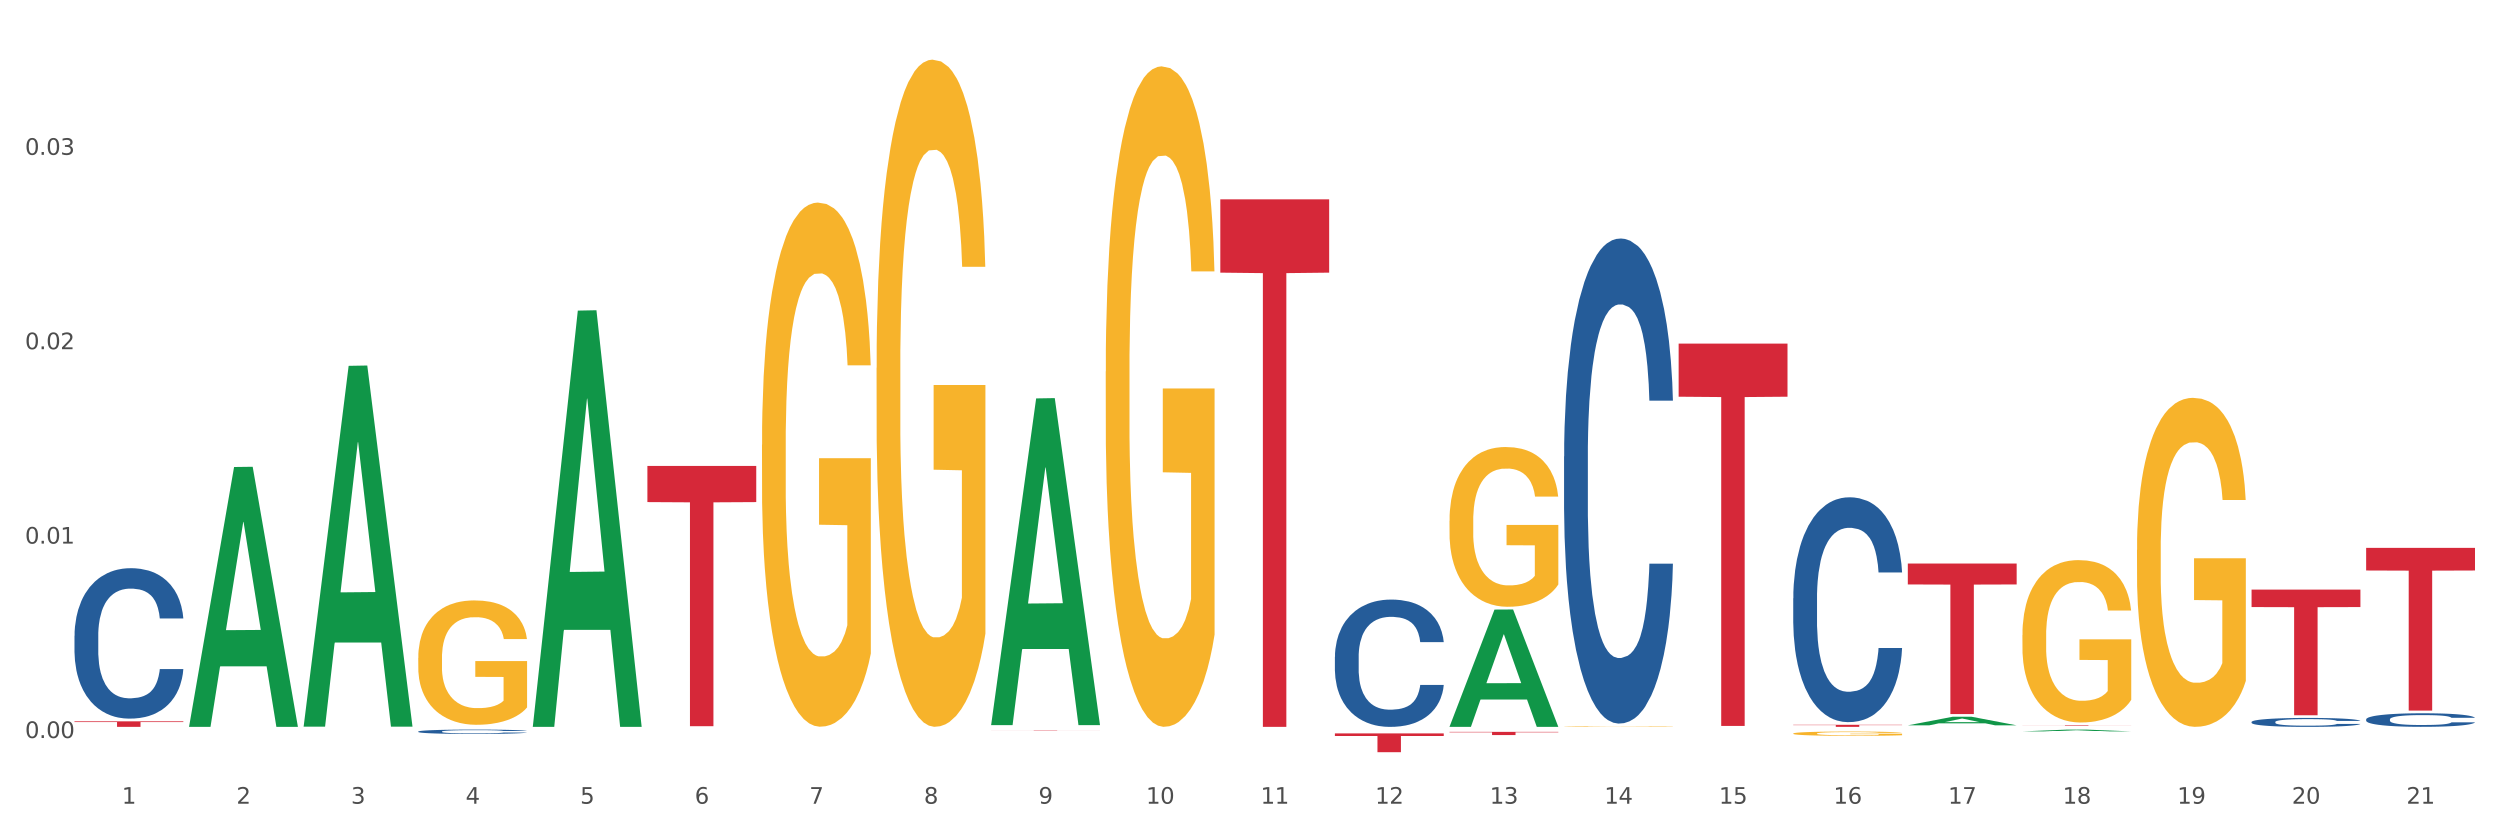
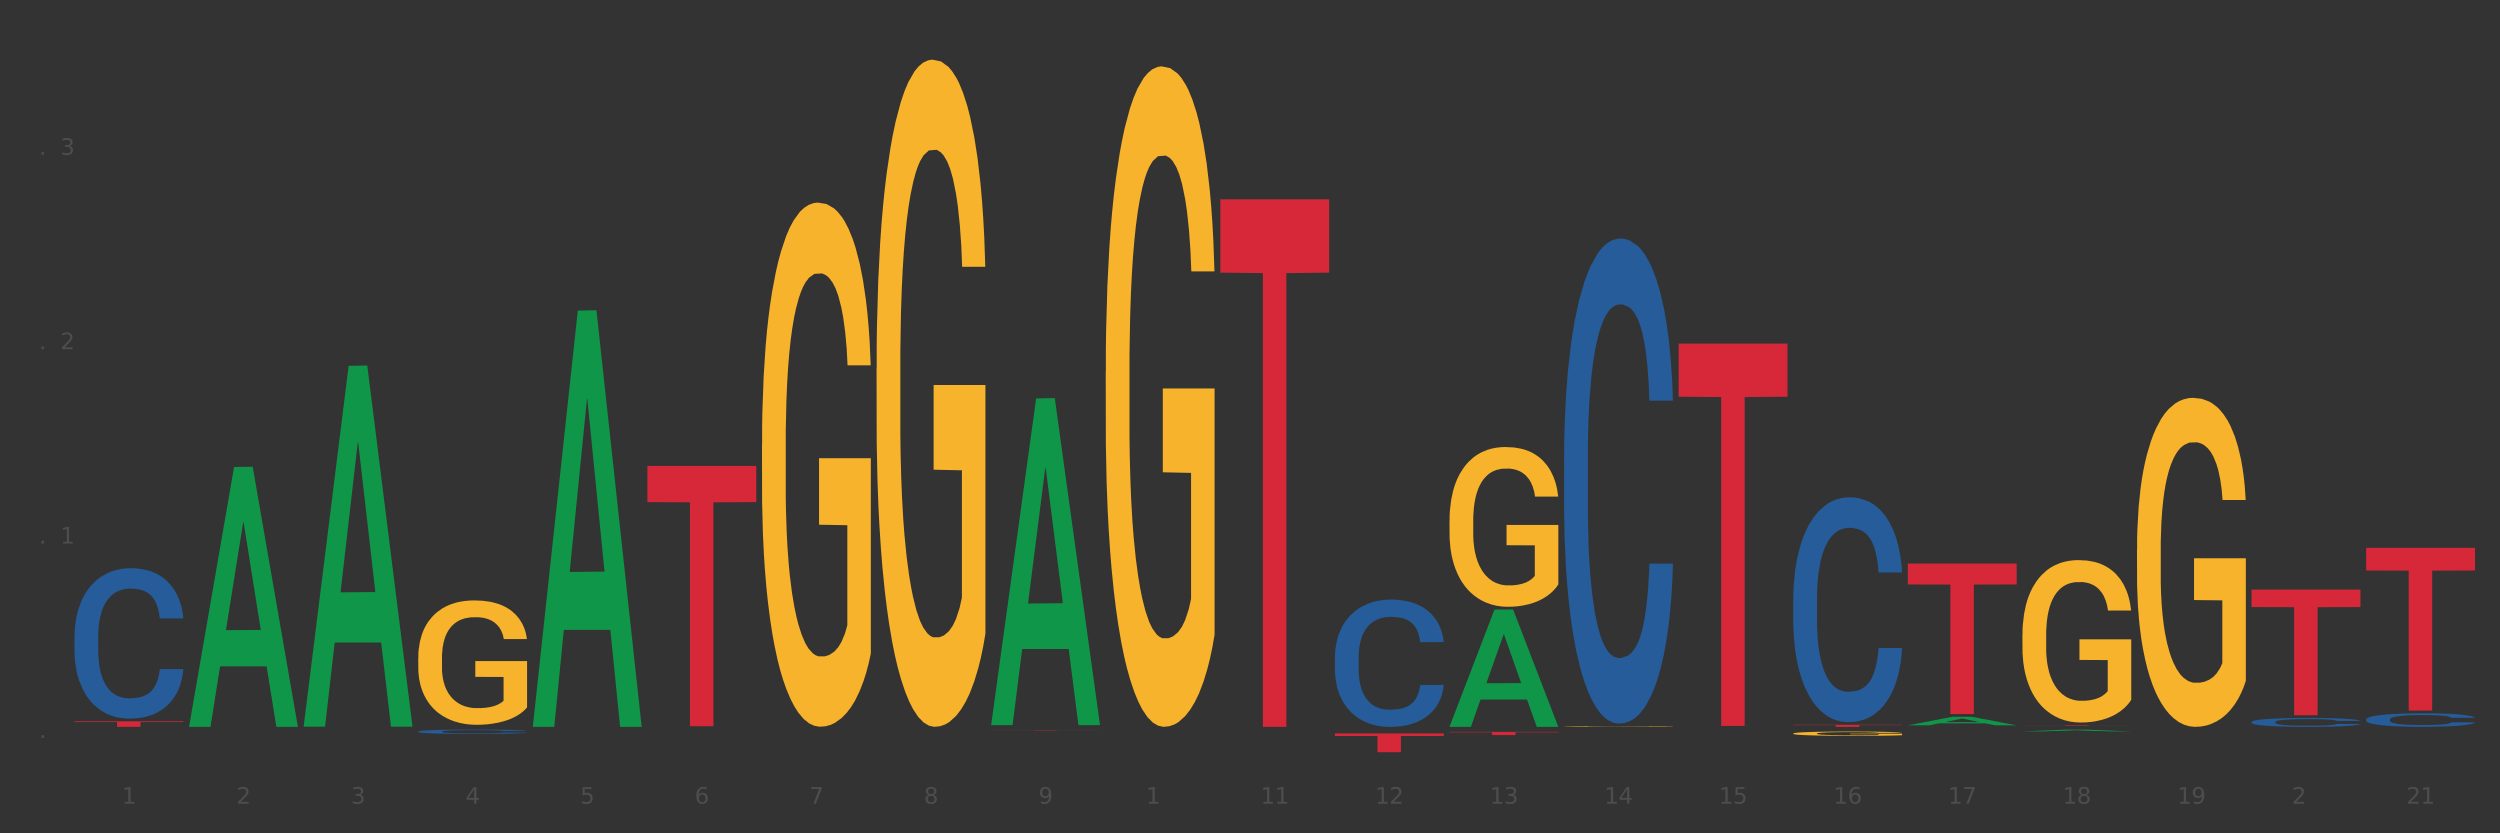
<svg xmlns="http://www.w3.org/2000/svg" xmlns:xlink="http://www.w3.org/1999/xlink" width="1080pt" height="360pt" viewBox="0 0 1080 360" version="1.1">
  <rect x="0" y="0" width="1080" height="360" fill="#333333" stroke="none" />
  <defs>
    <style type="text/css">*{stroke-linejoin: round; stroke-linecap: butt}</style>
  </defs>
  <g id="figure_1">
    <g id="patch_1">
-       <path d="M 0 360  L 1080 360  L 1080 0  L 0 0  z " style="fill: #ffffff; stroke: #ffffff; stroke-linejoin: miter" />
-     </g>
+       </g>
    <g id="axes_1">
      <g id="matplotlib.axis_1">
        <g id="xtick_1">
          <g id="text_1">
            <g style="fill: #4d4d4d" transform="translate(52.633 347.204) scale(0.096 -0.096)">
              <defs>
                <path id="DejaVuSans-31" d="M 794 531  L 1825 531  L 1825 4091  L 703 3866  L 703 4441  L 1819 4666  L 2450 4666  L 2450 531  L 3481 531  L 3481 0  L 794 0  L 794 531  z " transform="scale(0.016)" />
              </defs>
              <use xlink:href="#DejaVuSans-31" />
            </g>
          </g>
        </g>
        <g id="xtick_2">
          <g id="text_2">
            <g style="fill: #4d4d4d" transform="translate(102.133 347.204) scale(0.096 -0.096)">
              <defs>
                <path id="DejaVuSans-32" d="M 1228 531  L 3431 531  L 3431 0  L 469 0  L 469 531  Q 828 903 1448 1529  Q 2069 2156 2228 2338  Q 2531 2678 2651 2914  Q 2772 3150 2772 3378  Q 2772 3750 2511 3984  Q 2250 4219 1831 4219  Q 1534 4219 1204 4116  Q 875 4013 500 3803  L 500 4441  Q 881 4594 1212 4672  Q 1544 4750 1819 4750  Q 2544 4750 2975 4387  Q 3406 4025 3406 3419  Q 3406 3131 3298 2873  Q 3191 2616 2906 2266  Q 2828 2175 2409 1742  Q 1991 1309 1228 531  z " transform="scale(0.016)" />
              </defs>
              <use xlink:href="#DejaVuSans-32" />
            </g>
          </g>
        </g>
        <g id="xtick_3">
          <g id="text_3">
            <g style="fill: #4d4d4d" transform="translate(151.633 347.204) scale(0.096 -0.096)">
              <defs>
                <path id="DejaVuSans-33" d="M 2597 2516  Q 3050 2419 3304 2112  Q 3559 1806 3559 1356  Q 3559 666 3084 287  Q 2609 -91 1734 -91  Q 1441 -91 1130 -33  Q 819 25 488 141  L 488 750  Q 750 597 1062 519  Q 1375 441 1716 441  Q 2309 441 2620 675  Q 2931 909 2931 1356  Q 2931 1769 2642 2001  Q 2353 2234 1838 2234  L 1294 2234  L 1294 2753  L 1863 2753  Q 2328 2753 2575 2939  Q 2822 3125 2822 3475  Q 2822 3834 2567 4026  Q 2313 4219 1838 4219  Q 1578 4219 1281 4162  Q 984 4106 628 3988  L 628 4550  Q 988 4650 1302 4700  Q 1616 4750 1894 4750  Q 2613 4750 3031 4423  Q 3450 4097 3450 3541  Q 3450 3153 3228 2886  Q 3006 2619 2597 2516  z " transform="scale(0.016)" />
              </defs>
              <use xlink:href="#DejaVuSans-33" />
            </g>
          </g>
        </g>
        <g id="xtick_4">
          <g id="text_4">
            <g style="fill: #4d4d4d" transform="translate(201.133 347.204) scale(0.096 -0.096)">
              <defs>
                <path id="DejaVuSans-34" d="M 2419 4116  L 825 1625  L 2419 1625  L 2419 4116  z M 2253 4666  L 3047 4666  L 3047 1625  L 3713 1625  L 3713 1100  L 3047 1100  L 3047 0  L 2419 0  L 2419 1100  L 313 1100  L 313 1709  L 2253 4666  z " transform="scale(0.016)" />
              </defs>
              <use xlink:href="#DejaVuSans-34" />
            </g>
          </g>
        </g>
        <g id="xtick_5">
          <g id="text_5">
            <g style="fill: #4d4d4d" transform="translate(250.633 347.204) scale(0.096 -0.096)">
              <defs>
                <path id="DejaVuSans-35" d="M 691 4666  L 3169 4666  L 3169 4134  L 1269 4134  L 1269 2991  Q 1406 3038 1543 3061  Q 1681 3084 1819 3084  Q 2600 3084 3056 2656  Q 3513 2228 3513 1497  Q 3513 744 3044 326  Q 2575 -91 1722 -91  Q 1428 -91 1123 -41  Q 819 9 494 109  L 494 744  Q 775 591 1075 516  Q 1375 441 1709 441  Q 2250 441 2565 725  Q 2881 1009 2881 1497  Q 2881 1984 2565 2268  Q 2250 2553 1709 2553  Q 1456 2553 1204 2497  Q 953 2441 691 2322  L 691 4666  z " transform="scale(0.016)" />
              </defs>
              <use xlink:href="#DejaVuSans-35" />
            </g>
          </g>
        </g>
        <g id="xtick_6">
          <g id="text_6">
            <g style="fill: #4d4d4d" transform="translate(300.134 347.204) scale(0.096 -0.096)">
              <defs>
                <path id="DejaVuSans-36" d="M 2113 2584  Q 1688 2584 1439 2293  Q 1191 2003 1191 1497  Q 1191 994 1439 701  Q 1688 409 2113 409  Q 2538 409 2786 701  Q 3034 994 3034 1497  Q 3034 2003 2786 2293  Q 2538 2584 2113 2584  z M 3366 4563  L 3366 3988  Q 3128 4100 2886 4159  Q 2644 4219 2406 4219  Q 1781 4219 1451 3797  Q 1122 3375 1075 2522  Q 1259 2794 1537 2939  Q 1816 3084 2150 3084  Q 2853 3084 3261 2657  Q 3669 2231 3669 1497  Q 3669 778 3244 343  Q 2819 -91 2113 -91  Q 1303 -91 875 529  Q 447 1150 447 2328  Q 447 3434 972 4092  Q 1497 4750 2381 4750  Q 2619 4750 2861 4703  Q 3103 4656 3366 4563  z " transform="scale(0.016)" />
              </defs>
              <use xlink:href="#DejaVuSans-36" />
            </g>
          </g>
        </g>
        <g id="xtick_7">
          <g id="text_7">
            <g style="fill: #4d4d4d" transform="translate(349.634 347.204) scale(0.096 -0.096)">
              <defs>
                <path id="DejaVuSans-37" d="M 525 4666  L 3525 4666  L 3525 4397  L 1831 0  L 1172 0  L 2766 4134  L 525 4134  L 525 4666  z " transform="scale(0.016)" />
              </defs>
              <use xlink:href="#DejaVuSans-37" />
            </g>
          </g>
        </g>
        <g id="xtick_8">
          <g id="text_8">
            <g style="fill: #4d4d4d" transform="translate(399.134 347.204) scale(0.096 -0.096)">
              <defs>
                <path id="DejaVuSans-38" d="M 2034 2216  Q 1584 2216 1326 1975  Q 1069 1734 1069 1313  Q 1069 891 1326 650  Q 1584 409 2034 409  Q 2484 409 2743 651  Q 3003 894 3003 1313  Q 3003 1734 2745 1975  Q 2488 2216 2034 2216  z M 1403 2484  Q 997 2584 770 2862  Q 544 3141 544 3541  Q 544 4100 942 4425  Q 1341 4750 2034 4750  Q 2731 4750 3128 4425  Q 3525 4100 3525 3541  Q 3525 3141 3298 2862  Q 3072 2584 2669 2484  Q 3125 2378 3379 2068  Q 3634 1759 3634 1313  Q 3634 634 3220 271  Q 2806 -91 2034 -91  Q 1263 -91 848 271  Q 434 634 434 1313  Q 434 1759 690 2068  Q 947 2378 1403 2484  z M 1172 3481  Q 1172 3119 1398 2916  Q 1625 2713 2034 2713  Q 2441 2713 2670 2916  Q 2900 3119 2900 3481  Q 2900 3844 2670 4047  Q 2441 4250 2034 4250  Q 1625 4250 1398 4047  Q 1172 3844 1172 3481  z " transform="scale(0.016)" />
              </defs>
              <use xlink:href="#DejaVuSans-38" />
            </g>
          </g>
        </g>
        <g id="xtick_9">
          <g id="text_9">
            <g style="fill: #4d4d4d" transform="translate(448.634 347.204) scale(0.096 -0.096)">
              <defs>
                <path id="DejaVuSans-39" d="M 703 97  L 703 672  Q 941 559 1184 500  Q 1428 441 1663 441  Q 2288 441 2617 861  Q 2947 1281 2994 2138  Q 2813 1869 2534 1725  Q 2256 1581 1919 1581  Q 1219 1581 811 2004  Q 403 2428 403 3163  Q 403 3881 828 4315  Q 1253 4750 1959 4750  Q 2769 4750 3195 4129  Q 3622 3509 3622 2328  Q 3622 1225 3098 567  Q 2575 -91 1691 -91  Q 1453 -91 1209 -44  Q 966 3 703 97  z M 1959 2075  Q 2384 2075 2632 2365  Q 2881 2656 2881 3163  Q 2881 3666 2632 3958  Q 2384 4250 1959 4250  Q 1534 4250 1286 3958  Q 1038 3666 1038 3163  Q 1038 2656 1286 2365  Q 1534 2075 1959 2075  z " transform="scale(0.016)" />
              </defs>
              <use xlink:href="#DejaVuSans-39" />
            </g>
          </g>
        </g>
        <g id="xtick_10">
          <g id="text_10">
            <g style="fill: #4d4d4d" transform="translate(495.079 347.204) scale(0.096 -0.096)">
              <defs>
-                 <path id="DejaVuSans-30" d="M 2034 4250  Q 1547 4250 1301 3770  Q 1056 3291 1056 2328  Q 1056 1369 1301 889  Q 1547 409 2034 409  Q 2525 409 2770 889  Q 3016 1369 3016 2328  Q 3016 3291 2770 3770  Q 2525 4250 2034 4250  z M 2034 4750  Q 2819 4750 3233 4129  Q 3647 3509 3647 2328  Q 3647 1150 3233 529  Q 2819 -91 2034 -91  Q 1250 -91 836 529  Q 422 1150 422 2328  Q 422 3509 836 4129  Q 1250 4750 2034 4750  z " transform="scale(0.016)" />
-               </defs>
+                 </defs>
              <use xlink:href="#DejaVuSans-31" />
              <use xlink:href="#DejaVuSans-30" transform="translate(63.623 0)" />
            </g>
          </g>
        </g>
        <g id="xtick_11">
          <g id="text_11">
            <g style="fill: #4d4d4d" transform="translate(544.58 347.204) scale(0.096 -0.096)">
              <use xlink:href="#DejaVuSans-31" />
              <use xlink:href="#DejaVuSans-31" transform="translate(63.623 0)" />
            </g>
          </g>
        </g>
        <g id="xtick_12">
          <g id="text_12">
            <g style="fill: #4d4d4d" transform="translate(594.08 347.204) scale(0.096 -0.096)">
              <use xlink:href="#DejaVuSans-31" />
              <use xlink:href="#DejaVuSans-32" transform="translate(63.623 0)" />
            </g>
          </g>
        </g>
        <g id="xtick_13">
          <g id="text_13">
            <g style="fill: #4d4d4d" transform="translate(643.58 347.204) scale(0.096 -0.096)">
              <use xlink:href="#DejaVuSans-31" />
              <use xlink:href="#DejaVuSans-33" transform="translate(63.623 0)" />
            </g>
          </g>
        </g>
        <g id="xtick_14">
          <g id="text_14">
            <g style="fill: #4d4d4d" transform="translate(693.08 347.204) scale(0.096 -0.096)">
              <use xlink:href="#DejaVuSans-31" />
              <use xlink:href="#DejaVuSans-34" transform="translate(63.623 0)" />
            </g>
          </g>
        </g>
        <g id="xtick_15">
          <g id="text_15">
            <g style="fill: #4d4d4d" transform="translate(742.58 347.204) scale(0.096 -0.096)">
              <use xlink:href="#DejaVuSans-31" />
              <use xlink:href="#DejaVuSans-35" transform="translate(63.623 0)" />
            </g>
          </g>
        </g>
        <g id="xtick_16">
          <g id="text_16">
            <g style="fill: #4d4d4d" transform="translate(792.08 347.204) scale(0.096 -0.096)">
              <use xlink:href="#DejaVuSans-31" />
              <use xlink:href="#DejaVuSans-36" transform="translate(63.623 0)" />
            </g>
          </g>
        </g>
        <g id="xtick_17">
          <g id="text_17">
            <g style="fill: #4d4d4d" transform="translate(841.58 347.204) scale(0.096 -0.096)">
              <use xlink:href="#DejaVuSans-31" />
              <use xlink:href="#DejaVuSans-37" transform="translate(63.623 0)" />
            </g>
          </g>
        </g>
        <g id="xtick_18">
          <g id="text_18">
            <g style="fill: #4d4d4d" transform="translate(891.08 347.204) scale(0.096 -0.096)">
              <use xlink:href="#DejaVuSans-31" />
              <use xlink:href="#DejaVuSans-38" transform="translate(63.623 0)" />
            </g>
          </g>
        </g>
        <g id="xtick_19">
          <g id="text_19">
            <g style="fill: #4d4d4d" transform="translate(940.58 347.204) scale(0.096 -0.096)">
              <use xlink:href="#DejaVuSans-31" />
              <use xlink:href="#DejaVuSans-39" transform="translate(63.623 0)" />
            </g>
          </g>
        </g>
        <g id="xtick_20">
          <g id="text_20">
            <g style="fill: #4d4d4d" transform="translate(990.08 347.204) scale(0.096 -0.096)">
              <use xlink:href="#DejaVuSans-32" />
              <use xlink:href="#DejaVuSans-30" transform="translate(63.623 0)" />
            </g>
          </g>
        </g>
        <g id="xtick_21">
          <g id="text_21">
            <g style="fill: #4d4d4d" transform="translate(1039.58 347.204) scale(0.096 -0.096)">
              <use xlink:href="#DejaVuSans-32" />
              <use xlink:href="#DejaVuSans-31" transform="translate(63.623 0)" />
            </g>
          </g>
        </g>
        <g id="xtick_22" />
        <g id="xtick_23" />
        <g id="xtick_24" />
        <g id="xtick_25" />
        <g id="xtick_26" />
        <g id="xtick_27" />
        <g id="xtick_28" />
        <g id="xtick_29" />
        <g id="xtick_30" />
        <g id="xtick_31" />
        <g id="xtick_32" />
        <g id="xtick_33" />
        <g id="xtick_34" />
        <g id="xtick_35" />
        <g id="xtick_36" />
        <g id="xtick_37" />
        <g id="xtick_38" />
        <g id="xtick_39" />
        <g id="xtick_40" />
        <g id="xtick_41" />
      </g>
      <g id="matplotlib.axis_2">
        <g id="ytick_1">
          <g id="text_22">
            <g style="fill: #4d4d4d" transform="translate(10.8 318.823) scale(0.096 -0.096)">
              <defs>
                <path id="DejaVuSans-2e" d="M 684 794  L 1344 794  L 1344 0  L 684 0  L 684 794  z " transform="scale(0.016)" />
              </defs>
              <use xlink:href="#DejaVuSans-30" />
              <use xlink:href="#DejaVuSans-2e" transform="translate(63.623 0)" />
              <use xlink:href="#DejaVuSans-30" transform="translate(95.41 0)" />
              <use xlink:href="#DejaVuSans-30" transform="translate(159.033 0)" />
            </g>
          </g>
        </g>
        <g id="ytick_2">
          <g id="text_23">
            <g style="fill: #4d4d4d" transform="translate(10.8 234.845) scale(0.096 -0.096)">
              <use xlink:href="#DejaVuSans-30" />
              <use xlink:href="#DejaVuSans-2e" transform="translate(63.623 0)" />
              <use xlink:href="#DejaVuSans-30" transform="translate(95.41 0)" />
              <use xlink:href="#DejaVuSans-31" transform="translate(159.033 0)" />
            </g>
          </g>
        </g>
        <g id="ytick_3">
          <g id="text_24">
            <g style="fill: #4d4d4d" transform="translate(10.8 150.866) scale(0.096 -0.096)">
              <use xlink:href="#DejaVuSans-30" />
              <use xlink:href="#DejaVuSans-2e" transform="translate(63.623 0)" />
              <use xlink:href="#DejaVuSans-30" transform="translate(95.41 0)" />
              <use xlink:href="#DejaVuSans-32" transform="translate(159.033 0)" />
            </g>
          </g>
        </g>
        <g id="ytick_4">
          <g id="text_25">
            <g style="fill: #4d4d4d" transform="translate(10.8 66.888) scale(0.096 -0.096)">
              <use xlink:href="#DejaVuSans-30" />
              <use xlink:href="#DejaVuSans-2e" transform="translate(63.623 0)" />
              <use xlink:href="#DejaVuSans-30" transform="translate(95.41 0)" />
              <use xlink:href="#DejaVuSans-33" transform="translate(159.033 0)" />
            </g>
          </g>
        </g>
        <g id="ytick_5" />
        <g id="ytick_6" />
        <g id="ytick_7" />
        <g id="ytick_8" />
      </g>
      <g id="PolyCollection_1">
        <path d="M 81.675 313.807  L 81.723 313.701  L 101.115 201.748  L 109.163 201.642  L 128.7 314.018  L 119.392 314.018  L 115.174 287.85  L 95.152 287.85  L 95.007 288.272  L 90.935 314.018  L 81.675 314.018  L 81.675 313.807  L 97.673 272.233  L 112.653 272.128  L 105.236 225.595  L 105.139 225.384  L 105.042 225.7  L 97.625 272.128  L 97.673 272.233  L 81.675 313.807  z " clip-path="url(#pdcbdf29851)" style="fill: #109648" />
        <path d="M 576.675 283.728  L 576.731 283.678  L 576.731 282.271  L 576.897 280.363  L 577.509 276.846  L 578.287 274.184  L 579.621 271.07  L 580.344 269.764  L 581.289 268.307  L 583.234 265.946  L 585.457 263.937  L 587.014 262.832  L 588.181 262.128  L 590.794 260.873  L 592.294 260.32  L 593.851 259.868  L 595.185 259.567  L 597.408 259.215  L 599.187 259.064  L 601.244 259.014  L 602.967 259.064  L 605.246 259.265  L 608.581 259.868  L 609.859 260.22  L 611.582 260.822  L 613.361 261.626  L 614.806 262.43  L 616.474 263.585  L 618.197 265.092  L 619.865 267.001  L 621.032 268.759  L 621.977 270.618  L 622.811 272.878  L 623.422 275.339  L 623.7 277.399  L 613.528 277.399  L 613.25 275.54  L 612.694 273.531  L 612.138 272.175  L 611.527 271.07  L 610.582 269.814  L 609.748 269.01  L 608.359 268.056  L 607.08 267.453  L 606.024 267.101  L 604.745 266.8  L 602.022 266.499  L 600.076 266.499  L 598.853 266.599  L 597.353 266.85  L 596.074 267.202  L 594.573 267.805  L 593.406 268.458  L 592.239 269.312  L 591.572 269.914  L 590.571 271.02  L 589.904 271.924  L 589.015 273.481  L 588.515 274.586  L 587.625 277.449  L 587.236 279.559  L 587.069 281.016  L 586.958 282.623  L 586.958 290.459  L 587.292 293.976  L 587.57 295.482  L 588.014 297.19  L 588.848 299.401  L 590.071 301.561  L 591.349 303.118  L 592.406 304.072  L 593.406 304.775  L 594.407 305.328  L 595.63 305.83  L 596.63 306.132  L 598.131 306.433  L 599.91 306.584  L 601.299 306.584  L 604.134 306.333  L 605.413 306.081  L 606.635 305.73  L 607.969 305.177  L 609.026 304.574  L 609.637 304.122  L 610.638 303.168  L 611.416 302.163  L 612.083 301.008  L 612.527 300.003  L 613.028 298.496  L 613.417 296.789  L 613.528 295.884  L 623.7 295.884  L 623.478 297.693  L 623.089 299.451  L 622.31 301.812  L 621.699 303.168  L 620.754 304.826  L 619.753 306.232  L 618.364 307.789  L 617.085 308.945  L 615.751 309.949  L 614.306 310.853  L 611.694 312.109  L 610.749 312.461  L 608.748 313.064  L 607.191 313.415  L 604.912 313.767  L 602.578 313.968  L 600.132 314.018  L 597.964 313.918  L 595.574 313.616  L 594.073 313.315  L 592.406 312.863  L 590.46 312.159  L 588.626 311.306  L 586.903 310.301  L 585.291 309.146  L 583.79 307.84  L 581.844 305.68  L 580.399 303.57  L 579.343 301.611  L 578.62 299.953  L 577.898 297.843  L 577.509 296.387  L 576.897 292.87  L 576.675 289.605  L 576.675 283.728  z " clip-path="url(#pdcbdf29851)" style="fill: #255c99" />
        <path d="M 675.675 197.19  L 675.731 196.999  L 675.731 191.64  L 675.897 184.368  L 676.509 170.972  L 677.287 160.829  L 678.621 148.964  L 679.344 143.988  L 680.289 138.438  L 682.234 129.443  L 684.457 121.788  L 686.014 117.578  L 687.181 114.899  L 689.794 110.114  L 691.294 108.009  L 692.851 106.287  L 694.185 105.139  L 696.408 103.799  L 698.187 103.225  L 700.244 103.034  L 701.967 103.225  L 704.246 103.99  L 707.581 106.287  L 708.859 107.627  L 710.582 109.923  L 712.361 112.985  L 713.806 116.047  L 715.474 120.449  L 717.197 126.19  L 718.865 133.462  L 720.032 140.16  L 720.977 147.241  L 721.811 155.853  L 722.422 165.231  L 722.7 173.077  L 712.528 173.077  L 712.25 165.996  L 711.694 158.341  L 711.138 153.174  L 710.527 148.964  L 709.582 144.179  L 708.748 141.117  L 707.359 137.481  L 706.08 135.185  L 705.024 133.845  L 703.745 132.697  L 701.022 131.548  L 699.076 131.548  L 697.853 131.931  L 696.353 132.888  L 695.074 134.228  L 693.573 136.524  L 692.406 139.012  L 691.239 142.266  L 690.572 144.562  L 689.571 148.772  L 688.904 152.217  L 688.015 158.15  L 687.515 162.36  L 686.625 173.268  L 686.236 181.306  L 686.069 186.856  L 685.958 192.98  L 685.958 222.835  L 686.292 236.231  L 686.57 241.972  L 687.014 248.479  L 687.848 256.899  L 689.071 265.129  L 690.349 271.061  L 691.406 274.697  L 692.406 277.377  L 693.407 279.482  L 694.63 281.396  L 695.63 282.544  L 697.131 283.692  L 698.91 284.266  L 700.299 284.266  L 703.134 283.309  L 704.413 282.352  L 705.635 281.013  L 706.969 278.908  L 708.026 276.611  L 708.637 274.889  L 709.638 271.253  L 710.416 267.425  L 711.083 263.024  L 711.527 259.196  L 712.028 253.455  L 712.417 246.948  L 712.528 243.503  L 722.7 243.503  L 722.478 250.393  L 722.089 257.091  L 721.31 266.086  L 720.699 271.253  L 719.754 277.568  L 718.753 282.927  L 717.364 288.859  L 716.085 293.261  L 714.751 297.088  L 713.306 300.533  L 710.694 305.318  L 709.749 306.657  L 707.748 308.954  L 706.191 310.293  L 703.912 311.633  L 701.578 312.398  L 699.132 312.59  L 696.964 312.207  L 694.574 311.059  L 693.073 309.911  L 691.406 308.188  L 689.46 305.509  L 687.626 302.256  L 685.903 298.428  L 684.291 294.026  L 682.79 289.051  L 680.844 280.821  L 679.399 272.784  L 678.343 265.32  L 677.62 259.005  L 676.898 250.967  L 676.509 245.417  L 675.897 232.021  L 675.675 219.581  L 675.675 197.19  z " clip-path="url(#pdcbdf29851)" style="fill: #255c99" />
        <path d="M 774.675 258.475  L 774.731 258.386  L 774.731 255.902  L 774.897 252.531  L 775.509 246.321  L 776.287 241.619  L 777.621 236.119  L 778.344 233.813  L 779.289 231.24  L 781.234 227.071  L 783.457 223.523  L 785.014 221.571  L 786.181 220.329  L 788.794 218.111  L 790.294 217.135  L 791.851 216.337  L 793.185 215.805  L 795.408 215.184  L 797.187 214.918  L 799.244 214.829  L 800.967 214.918  L 803.246 215.272  L 806.581 216.337  L 807.859 216.958  L 809.582 218.022  L 811.361 219.442  L 812.806 220.861  L 814.474 222.902  L 816.197 225.563  L 817.865 228.934  L 819.032 232.039  L 819.977 235.321  L 820.811 239.313  L 821.422 243.66  L 821.7 247.297  L 811.528 247.297  L 811.25 244.015  L 810.694 240.466  L 810.138 238.071  L 809.527 236.119  L 808.582 233.902  L 807.748 232.482  L 806.359 230.797  L 805.08 229.732  L 804.024 229.111  L 802.745 228.579  L 800.022 228.047  L 798.076 228.047  L 796.853 228.224  L 795.353 228.668  L 794.074 229.289  L 792.573 230.353  L 791.406 231.506  L 790.239 233.015  L 789.572 234.079  L 788.571 236.031  L 787.904 237.628  L 787.015 240.378  L 786.515 242.329  L 785.625 247.386  L 785.236 251.112  L 785.069 253.684  L 784.958 256.523  L 784.958 270.362  L 785.292 276.572  L 785.57 279.233  L 786.014 282.249  L 786.848 286.152  L 788.071 289.967  L 789.349 292.717  L 790.406 294.402  L 791.406 295.644  L 792.407 296.62  L 793.63 297.507  L 794.63 298.04  L 796.131 298.572  L 797.91 298.838  L 799.299 298.838  L 802.134 298.394  L 803.413 297.951  L 804.635 297.33  L 805.969 296.354  L 807.026 295.289  L 807.637 294.491  L 808.638 292.806  L 809.416 291.031  L 810.083 288.991  L 810.527 287.217  L 811.028 284.555  L 811.417 281.539  L 811.528 279.943  L 821.7 279.943  L 821.478 283.136  L 821.089 286.241  L 820.31 290.41  L 819.699 292.806  L 818.754 295.733  L 817.753 298.217  L 816.364 300.967  L 815.085 303.007  L 813.751 304.782  L 812.306 306.378  L 809.694 308.596  L 808.749 309.217  L 806.748 310.282  L 805.191 310.903  L 802.912 311.524  L 800.578 311.878  L 798.132 311.967  L 795.964 311.79  L 793.574 311.257  L 792.073 310.725  L 790.406 309.927  L 788.46 308.685  L 786.626 307.177  L 784.903 305.402  L 783.291 303.362  L 781.79 301.056  L 779.844 297.241  L 778.399 293.515  L 777.343 290.056  L 776.62 287.128  L 775.898 283.402  L 775.509 280.83  L 774.897 274.62  L 774.675 268.854  L 774.675 258.475  z " clip-path="url(#pdcbdf29851)" style="fill: #255c99" />
        <path d="M 972.675 311.883  L 972.731 311.88  L 972.731 311.781  L 972.897 311.646  L 973.509 311.398  L 974.287 311.211  L 975.621 310.991  L 976.344 310.899  L 977.289 310.797  L 979.234 310.63  L 981.457 310.489  L 983.014 310.411  L 984.181 310.361  L 986.794 310.273  L 988.294 310.234  L 989.851 310.202  L 991.185 310.181  L 993.408 310.156  L 995.187 310.145  L 997.244 310.142  L 998.967 310.145  L 1001.246 310.159  L 1004.581 310.202  L 1005.859 310.227  L 1007.582 310.269  L 1009.361 310.326  L 1010.806 310.383  L 1012.474 310.464  L 1014.197 310.57  L 1015.865 310.705  L 1017.032 310.829  L 1017.977 310.96  L 1018.811 311.119  L 1019.422 311.292  L 1019.7 311.437  L 1009.528 311.437  L 1009.25 311.306  L 1008.694 311.165  L 1008.138 311.069  L 1007.527 310.991  L 1006.582 310.903  L 1005.748 310.846  L 1004.359 310.779  L 1003.08 310.737  L 1002.024 310.712  L 1000.745 310.69  L 998.022 310.669  L 996.076 310.669  L 994.853 310.676  L 993.353 310.694  L 992.074 310.719  L 990.573 310.761  L 989.406 310.807  L 988.239 310.867  L 987.572 310.91  L 986.571 310.988  L 985.904 311.052  L 985.015 311.161  L 984.515 311.239  L 983.625 311.441  L 983.236 311.59  L 983.069 311.692  L 982.958 311.806  L 982.958 312.358  L 983.292 312.606  L 983.57 312.712  L 984.014 312.832  L 984.848 312.988  L 986.071 313.14  L 987.349 313.25  L 988.406 313.317  L 989.406 313.367  L 990.407 313.406  L 991.63 313.441  L 992.63 313.462  L 994.131 313.484  L 995.91 313.494  L 997.299 313.494  L 1000.134 313.476  L 1001.413 313.459  L 1002.635 313.434  L 1003.969 313.395  L 1005.026 313.353  L 1005.637 313.321  L 1006.638 313.253  L 1007.416 313.183  L 1008.083 313.101  L 1008.527 313.03  L 1009.028 312.924  L 1009.417 312.804  L 1009.528 312.74  L 1019.7 312.74  L 1019.478 312.868  L 1019.089 312.991  L 1018.31 313.158  L 1017.699 313.253  L 1016.754 313.37  L 1015.753 313.469  L 1014.364 313.579  L 1013.085 313.661  L 1011.751 313.731  L 1010.306 313.795  L 1007.694 313.884  L 1006.749 313.908  L 1004.748 313.951  L 1003.191 313.976  L 1000.912 314  L 998.578 314.015  L 996.132 314.018  L 993.964 314.011  L 991.574 313.99  L 990.073 313.968  L 988.406 313.937  L 986.46 313.887  L 984.626 313.827  L 982.903 313.756  L 981.291 313.675  L 979.79 313.583  L 977.844 313.43  L 976.399 313.282  L 975.343 313.144  L 974.62 313.027  L 973.898 312.878  L 973.509 312.776  L 972.897 312.528  L 972.675 312.298  L 972.675 311.883  z " clip-path="url(#pdcbdf29851)" style="fill: #255c99" />
        <path d="M 1022.175 310.764  L 1022.231 310.758  L 1022.231 310.608  L 1022.397 310.405  L 1023.009 310.03  L 1023.787 309.746  L 1025.121 309.414  L 1025.844 309.275  L 1026.789 309.12  L 1028.734 308.868  L 1030.957 308.654  L 1032.514 308.536  L 1033.681 308.461  L 1036.294 308.327  L 1037.794 308.269  L 1039.351 308.22  L 1040.685 308.188  L 1042.908 308.151  L 1044.687 308.135  L 1046.744 308.129  L 1048.467 308.135  L 1050.746 308.156  L 1054.081 308.22  L 1055.359 308.258  L 1057.082 308.322  L 1058.861 308.408  L 1060.306 308.493  L 1061.974 308.617  L 1063.697 308.777  L 1065.365 308.981  L 1066.532 309.168  L 1067.477 309.366  L 1068.311 309.607  L 1068.922 309.87  L 1069.2 310.089  L 1059.028 310.089  L 1058.75 309.891  L 1058.194 309.677  L 1057.638 309.532  L 1057.027 309.414  L 1056.082 309.281  L 1055.248 309.195  L 1053.859 309.093  L 1052.58 309.029  L 1051.524 308.991  L 1050.245 308.959  L 1047.522 308.927  L 1045.576 308.927  L 1044.353 308.938  L 1042.853 308.965  L 1041.574 309.002  L 1040.073 309.066  L 1038.906 309.136  L 1037.739 309.227  L 1037.072 309.291  L 1036.071 309.409  L 1035.404 309.505  L 1034.515 309.671  L 1034.015 309.789  L 1033.125 310.094  L 1032.736 310.319  L 1032.569 310.475  L 1032.458 310.646  L 1032.458 311.481  L 1032.792 311.856  L 1033.07 312.017  L 1033.514 312.199  L 1034.348 312.434  L 1035.571 312.665  L 1036.849 312.831  L 1037.906 312.932  L 1038.906 313.007  L 1039.907 313.066  L 1041.13 313.12  L 1042.13 313.152  L 1043.631 313.184  L 1045.41 313.2  L 1046.799 313.2  L 1049.634 313.173  L 1050.912 313.147  L 1052.135 313.109  L 1053.469 313.05  L 1054.526 312.986  L 1055.137 312.938  L 1056.138 312.836  L 1056.916 312.729  L 1057.583 312.606  L 1058.027 312.499  L 1058.528 312.338  L 1058.917 312.156  L 1059.028 312.06  L 1069.2 312.06  L 1068.978 312.252  L 1068.589 312.44  L 1067.81 312.691  L 1067.199 312.836  L 1066.254 313.013  L 1065.253 313.163  L 1063.864 313.329  L 1062.585 313.452  L 1061.251 313.559  L 1059.806 313.655  L 1057.194 313.789  L 1056.249 313.827  L 1054.248 313.891  L 1052.691 313.928  L 1050.412 313.966  L 1048.078 313.987  L 1045.632 313.993  L 1043.464 313.982  L 1041.074 313.95  L 1039.573 313.918  L 1037.906 313.869  L 1035.96 313.794  L 1034.126 313.703  L 1032.403 313.596  L 1030.791 313.473  L 1029.29 313.334  L 1027.344 313.104  L 1025.899 312.879  L 1024.843 312.67  L 1024.12 312.493  L 1023.398 312.268  L 1023.009 312.113  L 1022.397 311.738  L 1022.175 311.39  L 1022.175 310.764  z " clip-path="url(#pdcbdf29851)" style="fill: #255c99" />
        <path d="M 329.175 192.145  L 329.231 191.938  L 329.231 184.494  L 329.342 178.083  L 329.897 162.574  L 330.73 149.752  L 331.34 142.928  L 331.951 137.345  L 332.673 131.761  L 333.561 125.971  L 335.171 117.493  L 336.17 113.15  L 337.392 108.601  L 339.613 101.983  L 341.223 98.261  L 342.888 95.159  L 345.609 91.437  L 347.385 89.782  L 349.273 88.542  L 351.549 87.714  L 353.27 87.508  L 357.046 88.128  L 360.266 89.989  L 361.82 91.437  L 363.819 93.918  L 364.874 95.573  L 366.595 98.881  L 368.372 103.224  L 369.593 106.946  L 371.425 113.977  L 372.813 121.008  L 374.09 129.694  L 374.756 135.691  L 375.256 141.274  L 375.7 147.685  L 376.144 157.817  L 366.151 157.817  L 365.762 150.58  L 365.152 143.755  L 364.263 137.138  L 363.486 133.002  L 362.154 127.832  L 360.932 124.524  L 359.655 122.042  L 358.101 119.974  L 356.879 118.94  L 355.158 118.113  L 351.771 118.32  L 349.495 119.974  L 347.941 122.042  L 346.941 123.903  L 346.053 125.971  L 345.054 128.866  L 343.888 133.209  L 343.055 137.138  L 342.222 142.101  L 341.556 147.064  L 340.945 152.854  L 340.445 159.058  L 340.057 165.469  L 339.724 173.327  L 339.446 186.355  L 339.446 214.686  L 339.557 221.096  L 339.835 229.575  L 340.168 235.985  L 340.723 243.637  L 341.223 248.807  L 342.167 256.251  L 343.221 262.455  L 344.054 266.384  L 344.887 269.693  L 346.331 274.242  L 347.941 277.964  L 349.329 280.239  L 351.216 282.307  L 352.493 283.134  L 353.604 283.548  L 356.324 283.548  L 358.267 282.927  L 360.432 281.48  L 362.098 279.619  L 363.486 277.344  L 365.041 273.622  L 366.04 270.106  L 366.04 226.886  L 353.826 226.68  L 353.826 197.935  L 376.2 197.935  L 376.2 282.307  L 375.256 286.65  L 374.201 290.579  L 373.091 294.094  L 371.425 298.437  L 369.427 302.573  L 367.65 305.468  L 365.762 307.949  L 363.542 310.224  L 360.655 312.292  L 358.878 313.119  L 356.657 313.74  L 354.048 313.946  L 351.771 313.533  L 349.551 312.499  L 347.219 310.638  L 344.943 307.949  L 343.221 305.261  L 341.5 301.952  L 339.668 297.61  L 338.225 293.474  L 337.114 289.752  L 335.893 284.995  L 334.56 278.792  L 333.561 273.208  L 332.673 267.418  L 331.729 259.973  L 331.063 253.563  L 330.396 245.498  L 330.008 239.501  L 329.564 230.195  L 329.231 217.167  L 329.175 192.145  z " clip-path="url(#pdcbdf29851)" style="fill: #f7b32b" />
        <path d="M 1022.175 236.684  L 1069.2 236.684  L 1069.2 246.452  L 1050.702 246.518  L 1050.702 306.972  L 1040.562 306.972  L 1040.562 246.518  L 1022.175 246.452  L 1022.175 236.75  L 1022.175 236.684  z " clip-path="url(#pdcbdf29851)" style="fill: #d62839" />
        <path d="M 972.675 254.711  L 1019.7 254.711  L 1019.7 262.253  L 1001.202 262.304  L 1001.202 308.984  L 991.062 308.984  L 991.062 262.304  L 972.675 262.253  L 972.675 254.762  L 972.675 254.711  z " clip-path="url(#pdcbdf29851)" style="fill: #d62839" />
        <path d="M 873.675 313.284  L 920.7 313.284  L 920.7 313.317  L 902.202 313.317  L 902.202 313.521  L 892.062 313.521  L 892.062 313.317  L 873.675 313.317  L 873.675 313.285  L 873.675 313.284  z " clip-path="url(#pdcbdf29851)" style="fill: #d62839" />
        <path d="M 824.175 243.447  L 871.2 243.447  L 871.2 252.482  L 852.702 252.543  L 852.702 308.465  L 842.562 308.465  L 842.562 252.543  L 824.175 252.482  L 824.175 243.508  L 824.175 243.447  z " clip-path="url(#pdcbdf29851)" style="fill: #d62839" />
        <path d="M 774.675 313.125  L 821.7 313.125  L 821.7 313.249  L 803.202 313.25  L 803.202 314.018  L 793.062 314.018  L 793.062 313.25  L 774.675 313.249  L 774.675 313.126  L 774.675 313.125  z " clip-path="url(#pdcbdf29851)" style="fill: #d62839" />
        <path d="M 725.175 148.422  L 772.2 148.422  L 772.2 171.377  L 753.702 171.532  L 753.702 313.608  L 743.562 313.608  L 743.562 171.532  L 725.175 171.377  L 725.175 148.577  L 725.175 148.422  z " clip-path="url(#pdcbdf29851)" style="fill: #d62839" />
        <path d="M 626.175 316.17  L 673.2 316.17  L 673.2 316.361  L 654.702 316.362  L 654.702 317.544  L 644.562 317.544  L 644.562 316.362  L 626.175 316.361  L 626.175 316.171  L 626.175 316.17  z " clip-path="url(#pdcbdf29851)" style="fill: #d62839" />
        <path d="M 576.675 316.82  L 623.7 316.82  L 623.7 317.95  L 605.202 317.958  L 605.202 324.95  L 595.062 324.95  L 595.062 317.958  L 576.675 317.95  L 576.675 316.828  L 576.675 316.82  z " clip-path="url(#pdcbdf29851)" style="fill: #d62839" />
        <path d="M 527.175 86.108  L 574.2 86.108  L 574.2 117.78  L 555.702 117.994  L 555.702 314.018  L 545.562 314.018  L 545.562 117.994  L 527.175 117.78  L 527.175 86.322  L 527.175 86.108  z " clip-path="url(#pdcbdf29851)" style="fill: #d62839" />
        <path d="M 428.175 315.526  L 475.2 315.526  L 475.2 315.545  L 456.702 315.545  L 456.702 315.666  L 446.562 315.666  L 446.562 315.545  L 428.175 315.545  L 428.175 315.526  L 428.175 315.526  z " clip-path="url(#pdcbdf29851)" style="fill: #d62839" />
        <path d="M 279.675 201.276  L 326.7 201.276  L 326.7 216.903  L 308.202 217.009  L 308.202 313.727  L 298.062 313.727  L 298.062 217.009  L 279.675 216.903  L 279.675 201.382  L 279.675 201.276  z " clip-path="url(#pdcbdf29851)" style="fill: #d62839" />
        <path d="M 32.175 311.608  L 79.2 311.608  L 79.2 311.943  L 60.702 311.946  L 60.702 314.018  L 50.562 314.018  L 50.562 311.946  L 32.175 311.943  L 32.175 311.611  L 32.175 311.608  z " clip-path="url(#pdcbdf29851)" style="fill: #d62839" />
        <path d="M 923.175 237.545  L 923.231 237.415  L 923.231 232.742  L 923.342 228.718  L 923.897 218.983  L 924.73 210.935  L 925.34 206.651  L 925.951 203.147  L 926.673 199.642  L 927.561 196.008  L 929.171 190.686  L 930.17 187.96  L 931.392 185.104  L 933.613 180.95  L 935.223 178.614  L 936.888 176.667  L 939.609 174.33  L 941.385 173.292  L 943.273 172.513  L 945.549 171.994  L 947.27 171.864  L 951.046 172.253  L 954.266 173.422  L 955.82 174.33  L 957.819 175.888  L 958.874 176.926  L 960.595 179.003  L 962.372 181.729  L 963.593 184.066  L 965.425 188.479  L 966.813 192.892  L 968.09 198.344  L 968.756 202.108  L 969.256 205.613  L 969.7 209.637  L 970.144 215.997  L 960.151 215.997  L 959.762 211.454  L 959.152 207.171  L 958.263 203.017  L 957.486 200.421  L 956.154 197.176  L 954.932 195.099  L 953.655 193.541  L 952.101 192.243  L 950.879 191.594  L 949.158 191.075  L 945.771 191.205  L 943.495 192.243  L 941.941 193.541  L 940.941 194.709  L 940.053 196.008  L 939.054 197.825  L 937.888 200.551  L 937.055 203.017  L 936.222 206.132  L 935.556 209.248  L 934.945 212.882  L 934.445 216.776  L 934.057 220.8  L 933.724 225.733  L 933.446 233.91  L 933.446 251.693  L 933.557 255.717  L 933.835 261.039  L 934.168 265.063  L 934.723 269.866  L 935.223 273.111  L 936.167 277.784  L 937.221 281.678  L 938.054 284.144  L 938.887 286.221  L 940.331 289.077  L 941.941 291.413  L 943.329 292.841  L 945.216 294.139  L 946.493 294.658  L 947.604 294.918  L 950.324 294.918  L 952.267 294.529  L 954.432 293.62  L 956.098 292.452  L 957.486 291.024  L 959.041 288.687  L 960.04 286.481  L 960.04 259.352  L 947.826 259.222  L 947.826 241.179  L 970.2 241.179  L 970.2 294.139  L 969.256 296.865  L 968.201 299.331  L 967.091 301.538  L 965.425 304.264  L 963.427 306.86  L 961.65 308.677  L 959.762 310.235  L 957.542 311.663  L 954.655 312.961  L 952.878 313.48  L 950.657 313.869  L 948.048 313.999  L 945.771 313.739  L 943.551 313.09  L 941.219 311.922  L 938.943 310.235  L 937.221 308.547  L 935.5 306.47  L 933.668 303.745  L 932.225 301.149  L 931.114 298.812  L 929.893 295.827  L 928.56 291.932  L 927.561 288.428  L 926.673 284.793  L 925.729 280.12  L 925.063 276.096  L 924.396 271.034  L 924.008 267.27  L 923.564 261.429  L 923.231 253.251  L 923.175 237.545  z " clip-path="url(#pdcbdf29851)" style="fill: #f7b32b" />
        <path d="M 873.675 274.387  L 873.731 274.323  L 873.731 272.016  L 873.842 270.03  L 874.397 265.225  L 875.23 261.252  L 875.84 259.138  L 876.451 257.408  L 877.173 255.678  L 878.061 253.883  L 879.671 251.256  L 880.67 249.911  L 881.892 248.501  L 884.113 246.451  L 885.723 245.298  L 887.388 244.336  L 890.109 243.183  L 891.885 242.671  L 893.773 242.286  L 896.049 242.03  L 897.77 241.966  L 901.546 242.158  L 904.766 242.735  L 906.32 243.183  L 908.319 243.952  L 909.374 244.465  L 911.095 245.49  L 912.872 246.835  L 914.093 247.989  L 915.925 250.167  L 917.313 252.346  L 918.59 255.037  L 919.256 256.895  L 919.756 258.625  L 920.2 260.611  L 920.644 263.751  L 910.651 263.751  L 910.262 261.508  L 909.652 259.394  L 908.763 257.343  L 907.986 256.062  L 906.654 254.46  L 905.432 253.435  L 904.155 252.666  L 902.601 252.025  L 901.379 251.705  L 899.658 251.449  L 896.271 251.513  L 893.995 252.025  L 892.441 252.666  L 891.441 253.243  L 890.553 253.883  L 889.554 254.781  L 888.388 256.126  L 887.555 257.343  L 886.722 258.881  L 886.056 260.419  L 885.445 262.213  L 884.945 264.135  L 884.557 266.122  L 884.224 268.556  L 883.946 272.593  L 883.946 281.371  L 884.057 283.357  L 884.335 285.984  L 884.668 287.971  L 885.223 290.342  L 885.723 291.943  L 886.667 294.25  L 887.721 296.172  L 888.554 297.39  L 889.387 298.415  L 890.831 299.824  L 892.441 300.978  L 893.829 301.683  L 895.716 302.323  L 896.993 302.58  L 898.104 302.708  L 900.824 302.708  L 902.767 302.516  L 904.932 302.067  L 906.598 301.49  L 907.986 300.786  L 909.541 299.632  L 910.54 298.543  L 910.54 285.152  L 898.326 285.087  L 898.326 276.181  L 920.7 276.181  L 920.7 302.323  L 919.756 303.669  L 918.701 304.886  L 917.591 305.976  L 915.925 307.321  L 913.927 308.603  L 912.15 309.5  L 910.262 310.268  L 908.042 310.973  L 905.155 311.614  L 903.378 311.87  L 901.157 312.063  L 898.548 312.127  L 896.271 311.998  L 894.051 311.678  L 891.719 311.101  L 889.443 310.268  L 887.721 309.436  L 886 308.41  L 884.168 307.065  L 882.725 305.783  L 881.614 304.63  L 880.393 303.156  L 879.06 301.234  L 878.061 299.504  L 877.173 297.71  L 876.229 295.403  L 875.563 293.417  L 874.896 290.918  L 874.508 289.06  L 874.064 286.177  L 873.731 282.14  L 873.675 274.387  z " clip-path="url(#pdcbdf29851)" style="fill: #f7b32b" />
        <path d="M 774.675 316.883  L 774.731 316.882  L 774.731 316.82  L 774.842 316.768  L 775.397 316.641  L 776.23 316.536  L 776.84 316.48  L 777.451 316.434  L 778.173 316.388  L 779.061 316.341  L 780.671 316.271  L 781.67 316.236  L 782.892 316.198  L 785.113 316.144  L 786.723 316.113  L 788.388 316.088  L 791.109 316.057  L 792.885 316.044  L 794.773 316.034  L 797.049 316.027  L 798.77 316.025  L 802.546 316.03  L 805.766 316.046  L 807.32 316.057  L 809.319 316.078  L 810.374 316.091  L 812.095 316.119  L 813.872 316.154  L 815.093 316.185  L 816.925 316.242  L 818.313 316.3  L 819.59 316.371  L 820.256 316.42  L 820.756 316.466  L 821.2 316.519  L 821.644 316.602  L 811.651 316.602  L 811.262 316.542  L 810.652 316.486  L 809.763 316.432  L 808.986 316.398  L 807.654 316.356  L 806.432 316.329  L 805.155 316.308  L 803.601 316.291  L 802.379 316.283  L 800.658 316.276  L 797.271 316.278  L 794.995 316.291  L 793.441 316.308  L 792.441 316.324  L 791.553 316.341  L 790.554 316.364  L 789.388 316.4  L 788.555 316.432  L 787.722 316.473  L 787.056 316.514  L 786.445 316.561  L 785.945 316.612  L 785.557 316.664  L 785.224 316.729  L 784.946 316.836  L 784.946 317.068  L 785.057 317.121  L 785.335 317.19  L 785.668 317.243  L 786.223 317.305  L 786.723 317.348  L 787.667 317.409  L 788.721 317.46  L 789.554 317.492  L 790.387 317.519  L 791.831 317.556  L 793.441 317.587  L 794.829 317.606  L 796.716 317.623  L 797.993 317.629  L 799.104 317.633  L 801.824 317.633  L 803.767 317.628  L 805.932 317.616  L 807.598 317.6  L 808.986 317.582  L 810.541 317.551  L 811.54 317.522  L 811.54 317.168  L 799.326 317.166  L 799.326 316.931  L 821.7 316.931  L 821.7 317.623  L 820.756 317.658  L 819.701 317.69  L 818.591 317.719  L 816.925 317.755  L 814.927 317.789  L 813.15 317.812  L 811.262 317.833  L 809.042 317.851  L 806.155 317.868  L 804.378 317.875  L 802.157 317.88  L 799.548 317.882  L 797.271 317.879  L 795.051 317.87  L 792.719 317.855  L 790.443 317.833  L 788.721 317.811  L 787 317.784  L 785.168 317.748  L 783.725 317.714  L 782.614 317.684  L 781.393 317.645  L 780.06 317.594  L 779.061 317.548  L 778.173 317.5  L 777.229 317.439  L 776.563 317.387  L 775.896 317.321  L 775.508 317.272  L 775.064 317.195  L 774.731 317.088  L 774.675 316.883  z " clip-path="url(#pdcbdf29851)" style="fill: #f7b32b" />
        <path d="M 675.675 313.872  L 675.731 313.872  L 675.731 313.863  L 675.842 313.856  L 676.397 313.837  L 677.23 313.822  L 677.84 313.814  L 678.451 313.807  L 679.173 313.8  L 680.061 313.793  L 681.671 313.783  L 682.67 313.778  L 683.892 313.773  L 686.113 313.765  L 687.723 313.76  L 689.388 313.757  L 692.109 313.752  L 693.885 313.75  L 695.773 313.749  L 698.049 313.748  L 699.77 313.747  L 703.546 313.748  L 706.766 313.75  L 708.32 313.752  L 710.319 313.755  L 711.374 313.757  L 713.095 313.761  L 714.872 313.766  L 716.093 313.771  L 717.925 313.779  L 719.313 313.787  L 720.59 313.798  L 721.256 313.805  L 721.756 313.812  L 722.2 313.819  L 722.644 313.831  L 712.651 313.831  L 712.262 313.823  L 711.652 313.815  L 710.763 313.807  L 709.986 313.802  L 708.654 313.796  L 707.432 313.792  L 706.155 313.789  L 704.601 313.786  L 703.379 313.785  L 701.658 313.784  L 698.271 313.784  L 695.995 313.786  L 694.441 313.789  L 693.441 313.791  L 692.553 313.793  L 691.554 313.797  L 690.388 313.802  L 689.555 313.807  L 688.722 313.813  L 688.056 313.819  L 687.445 313.826  L 686.945 313.833  L 686.557 313.841  L 686.224 313.85  L 685.946 313.866  L 685.946 313.899  L 686.057 313.907  L 686.335 313.917  L 686.668 313.925  L 687.223 313.934  L 687.723 313.94  L 688.667 313.949  L 689.721 313.957  L 690.554 313.961  L 691.387 313.965  L 692.831 313.971  L 694.441 313.975  L 695.829 313.978  L 697.716 313.98  L 698.993 313.981  L 700.104 313.982  L 702.824 313.982  L 704.767 313.981  L 706.932 313.979  L 708.598 313.977  L 709.986 313.974  L 711.541 313.97  L 712.54 313.966  L 712.54 313.914  L 700.326 313.914  L 700.326 313.879  L 722.7 313.879  L 722.7 313.98  L 721.756 313.985  L 720.701 313.99  L 719.591 313.994  L 717.925 314  L 715.927 314.004  L 714.15 314.008  L 712.262 314.011  L 710.042 314.014  L 707.155 314.016  L 705.378 314.017  L 703.157 314.018  L 700.548 314.018  L 698.271 314.018  L 696.051 314.016  L 693.719 314.014  L 691.443 314.011  L 689.721 314.008  L 688 314.004  L 686.168 313.999  L 684.725 313.994  L 683.614 313.989  L 682.393 313.983  L 681.06 313.976  L 680.061 313.969  L 679.173 313.962  L 678.229 313.954  L 677.563 313.946  L 676.896 313.936  L 676.508 313.929  L 676.064 313.918  L 675.731 313.902  L 675.675 313.872  z " clip-path="url(#pdcbdf29851)" style="fill: #f7b32b" />
        <path d="M 626.175 225.006  L 626.231 224.943  L 626.231 222.674  L 626.342 220.72  L 626.897 215.992  L 627.73 212.084  L 628.34 210.004  L 628.951 208.302  L 629.673 206.6  L 630.561 204.836  L 632.171 202.251  L 633.17 200.928  L 634.392 199.541  L 636.613 197.524  L 638.223 196.389  L 639.888 195.444  L 642.609 194.309  L 644.385 193.805  L 646.273 193.427  L 648.549 193.175  L 650.27 193.112  L 654.046 193.301  L 657.266 193.868  L 658.82 194.309  L 660.819 195.066  L 661.874 195.57  L 663.595 196.578  L 665.372 197.902  L 666.593 199.037  L 668.425 201.18  L 669.813 203.323  L 671.09 205.97  L 671.756 207.798  L 672.256 209.5  L 672.7 211.454  L 673.144 214.543  L 663.151 214.543  L 662.762 212.336  L 662.152 210.256  L 661.263 208.239  L 660.486 206.979  L 659.154 205.403  L 657.932 204.394  L 656.655 203.638  L 655.101 203.008  L 653.879 202.692  L 652.158 202.44  L 648.771 202.503  L 646.495 203.008  L 644.941 203.638  L 643.941 204.205  L 643.053 204.836  L 642.054 205.718  L 640.888 207.042  L 640.055 208.239  L 639.222 209.752  L 638.556 211.265  L 637.945 213.03  L 637.445 214.921  L 637.057 216.875  L 636.724 219.27  L 636.446 223.241  L 636.446 231.876  L 636.557 233.83  L 636.835 236.415  L 637.168 238.369  L 637.723 240.701  L 638.223 242.277  L 639.167 244.546  L 640.221 246.437  L 641.054 247.635  L 641.887 248.643  L 643.331 250.03  L 644.941 251.164  L 646.329 251.858  L 648.216 252.488  L 649.493 252.74  L 650.604 252.866  L 653.324 252.866  L 655.267 252.677  L 657.432 252.236  L 659.098 251.669  L 660.486 250.975  L 662.041 249.841  L 663.04 248.769  L 663.04 235.595  L 650.826 235.532  L 650.826 226.771  L 673.2 226.771  L 673.2 252.488  L 672.256 253.812  L 671.201 255.009  L 670.091 256.081  L 668.425 257.405  L 666.427 258.665  L 664.65 259.548  L 662.762 260.304  L 660.542 260.997  L 657.655 261.628  L 655.878 261.88  L 653.657 262.069  L 651.048 262.132  L 648.771 262.006  L 646.551 261.691  L 644.219 261.124  L 641.943 260.304  L 640.221 259.485  L 638.5 258.476  L 636.668 257.152  L 635.225 255.892  L 634.114 254.757  L 632.893 253.307  L 631.56 251.417  L 630.561 249.715  L 629.673 247.95  L 628.729 245.681  L 628.063 243.727  L 627.396 241.268  L 627.008 239.44  L 626.564 236.604  L 626.231 232.633  L 626.175 225.006  z " clip-path="url(#pdcbdf29851)" style="fill: #f7b32b" />
        <path d="M 477.675 160.512  L 477.731 160.251  L 477.731 150.87  L 477.842 142.792  L 478.397 123.248  L 479.23 107.092  L 479.84 98.493  L 480.451 91.457  L 481.173 84.421  L 482.061 77.125  L 483.671 66.441  L 484.67 60.968  L 485.892 55.235  L 488.113 46.897  L 489.723 42.206  L 491.388 38.297  L 494.109 33.607  L 495.885 31.522  L 497.773 29.959  L 500.049 28.916  L 501.77 28.656  L 505.546 29.438  L 508.766 31.783  L 510.32 33.607  L 512.319 36.734  L 513.374 38.819  L 515.095 42.988  L 516.872 48.46  L 518.093 53.151  L 519.925 62.011  L 521.313 70.871  L 522.59 81.815  L 523.256 89.372  L 523.756 96.408  L 524.2 104.486  L 524.644 117.255  L 514.651 117.255  L 514.262 108.134  L 513.652 99.535  L 512.763 91.196  L 511.986 85.984  L 510.654 79.47  L 509.432 75.3  L 508.155 72.173  L 506.601 69.568  L 505.379 68.265  L 503.658 67.222  L 500.271 67.483  L 497.995 69.568  L 496.441 72.173  L 495.441 74.519  L 494.553 77.125  L 493.554 80.773  L 492.388 86.245  L 491.555 91.196  L 490.722 97.45  L 490.056 103.704  L 489.445 111.001  L 488.945 118.818  L 488.557 126.896  L 488.224 136.798  L 487.946 153.215  L 487.946 188.915  L 488.057 196.994  L 488.335 207.678  L 488.668 215.756  L 489.223 225.397  L 489.723 231.912  L 490.667 241.293  L 491.721 249.111  L 492.554 254.062  L 493.387 258.231  L 494.831 263.964  L 496.441 268.654  L 497.829 271.521  L 499.716 274.127  L 500.993 275.169  L 502.104 275.69  L 504.824 275.69  L 506.767 274.908  L 508.932 273.084  L 510.598 270.739  L 511.986 267.873  L 513.541 263.182  L 514.54 258.752  L 514.54 204.29  L 502.326 204.029  L 502.326 167.808  L 524.7 167.808  L 524.7 274.127  L 523.756 279.599  L 522.701 284.55  L 521.591 288.98  L 519.925 294.452  L 517.927 299.664  L 516.15 303.312  L 514.262 306.439  L 512.042 309.306  L 509.155 311.912  L 507.378 312.954  L 505.157 313.736  L 502.548 313.996  L 500.271 313.475  L 498.051 312.172  L 495.719 309.827  L 493.443 306.439  L 491.721 303.052  L 490 298.882  L 488.168 293.41  L 486.725 288.198  L 485.614 283.508  L 484.393 277.514  L 483.06 269.697  L 482.061 262.661  L 481.173 255.365  L 480.229 245.984  L 479.563 237.905  L 478.896 227.743  L 478.508 220.186  L 478.064 208.459  L 477.731 192.042  L 477.675 160.512  z " clip-path="url(#pdcbdf29851)" style="fill: #f7b32b" />
        <path d="M 378.675 158.952  L 378.731 158.689  L 378.731 149.212  L 378.842 141.052  L 379.397 121.311  L 380.23 104.991  L 380.84 96.304  L 381.451 89.197  L 382.173 82.09  L 383.061 74.72  L 384.671 63.927  L 385.67 58.4  L 386.892 52.609  L 389.113 44.185  L 390.723 39.447  L 392.388 35.499  L 395.109 30.761  L 396.885 28.655  L 398.773 27.076  L 401.049 26.023  L 402.77 25.759  L 406.546 26.549  L 409.766 28.918  L 411.32 30.761  L 413.319 33.92  L 414.374 36.025  L 416.095 40.237  L 417.872 45.765  L 419.093 50.503  L 420.925 59.452  L 422.313 68.402  L 423.59 79.458  L 424.256 87.091  L 424.756 94.198  L 425.2 102.358  L 425.644 115.256  L 415.651 115.256  L 415.262 106.043  L 414.652 97.357  L 413.763 88.934  L 412.986 83.669  L 411.654 77.089  L 410.432 72.877  L 409.155 69.718  L 407.601 67.086  L 406.379 65.77  L 404.658 64.717  L 401.271 64.98  L 398.995 67.086  L 397.441 69.718  L 396.441 72.087  L 395.553 74.72  L 394.554 78.405  L 393.388 83.932  L 392.555 88.934  L 391.722 95.251  L 391.056 101.569  L 390.445 108.939  L 389.945 116.836  L 389.557 124.996  L 389.224 134.998  L 388.946 151.582  L 388.946 187.643  L 389.057 195.803  L 389.335 206.596  L 389.668 214.756  L 390.223 224.495  L 390.723 231.076  L 391.667 240.552  L 392.721 248.449  L 393.554 253.45  L 394.387 257.662  L 395.831 263.453  L 397.441 268.191  L 398.829 271.086  L 400.716 273.718  L 401.993 274.771  L 403.104 275.298  L 405.824 275.298  L 407.767 274.508  L 409.932 272.665  L 411.598 270.296  L 412.986 267.401  L 414.541 262.663  L 415.54 258.188  L 415.54 203.174  L 403.326 202.911  L 403.326 166.322  L 425.7 166.322  L 425.7 273.718  L 424.756 279.246  L 423.701 284.247  L 422.591 288.722  L 420.925 294.25  L 418.927 299.515  L 417.15 303.2  L 415.262 306.358  L 413.042 309.254  L 410.155 311.886  L 408.378 312.939  L 406.157 313.729  L 403.548 313.992  L 401.271 313.466  L 399.051 312.149  L 396.719 309.78  L 394.443 306.358  L 392.721 302.936  L 391 298.725  L 389.168 293.197  L 387.725 287.933  L 386.614 283.195  L 385.393 277.14  L 384.06 269.244  L 383.061 262.136  L 382.173 254.766  L 381.229 245.29  L 380.563 237.13  L 379.896 226.864  L 379.508 219.231  L 379.064 207.385  L 378.731 190.802  L 378.675 158.952  z " clip-path="url(#pdcbdf29851)" style="fill: #f7b32b" />
        <path d="M 180.675 316.023  L 180.731 316.022  L 180.731 315.973  L 180.897 315.908  L 181.509 315.787  L 182.287 315.696  L 183.621 315.589  L 184.344 315.544  L 185.289 315.494  L 187.234 315.413  L 189.457 315.345  L 191.014 315.307  L 192.181 315.283  L 194.794 315.239  L 196.294 315.221  L 197.851 315.205  L 199.185 315.195  L 201.408 315.183  L 203.187 315.177  L 205.244 315.176  L 206.967 315.177  L 209.246 315.184  L 212.581 315.205  L 213.859 315.217  L 215.582 315.238  L 217.361 315.265  L 218.806 315.293  L 220.474 315.332  L 222.197 315.384  L 223.865 315.45  L 225.032 315.51  L 225.977 315.574  L 226.811 315.651  L 227.422 315.736  L 227.7 315.806  L 217.528 315.806  L 217.25 315.743  L 216.694 315.674  L 216.138 315.627  L 215.527 315.589  L 214.582 315.546  L 213.748 315.519  L 212.359 315.486  L 211.08 315.465  L 210.024 315.453  L 208.745 315.443  L 206.022 315.432  L 204.076 315.432  L 202.853 315.436  L 201.353 315.444  L 200.074 315.457  L 198.573 315.477  L 197.406 315.5  L 196.239 315.529  L 195.572 315.55  L 194.571 315.587  L 193.904 315.618  L 193.015 315.672  L 192.515 315.71  L 191.625 315.808  L 191.236 315.88  L 191.069 315.93  L 190.958 315.985  L 190.958 316.254  L 191.292 316.375  L 191.57 316.427  L 192.014 316.485  L 192.848 316.561  L 194.071 316.635  L 195.349 316.688  L 196.406 316.721  L 197.406 316.745  L 198.407 316.764  L 199.63 316.781  L 200.63 316.792  L 202.131 316.802  L 203.91 316.807  L 205.299 316.807  L 208.134 316.799  L 209.412 316.79  L 210.635 316.778  L 211.969 316.759  L 213.026 316.738  L 213.637 316.723  L 214.637 316.69  L 215.416 316.656  L 216.083 316.616  L 216.527 316.582  L 217.028 316.53  L 217.417 316.471  L 217.528 316.44  L 227.7 316.44  L 227.478 316.502  L 227.089 316.563  L 226.31 316.644  L 225.699 316.69  L 224.754 316.747  L 223.753 316.795  L 222.364 316.849  L 221.085 316.888  L 219.751 316.923  L 218.306 316.954  L 215.694 316.997  L 214.749 317.009  L 212.748 317.03  L 211.191 317.042  L 208.912 317.054  L 206.578 317.061  L 204.132 317.062  L 201.964 317.059  L 199.574 317.048  L 198.073 317.038  L 196.406 317.023  L 194.46 316.999  L 192.626 316.969  L 190.903 316.935  L 189.291 316.895  L 187.79 316.85  L 185.844 316.776  L 184.399 316.704  L 183.343 316.637  L 182.62 316.58  L 181.898 316.507  L 181.509 316.458  L 180.897 316.337  L 180.675 316.225  L 180.675 316.023  z " clip-path="url(#pdcbdf29851)" style="fill: #255c99" />
-         <path d="M 32.175 274.659  L 32.231 274.599  L 32.231 272.938  L 32.397 270.682  L 33.009 266.527  L 33.787 263.381  L 35.121 259.701  L 35.844 258.158  L 36.789 256.436  L 38.734 253.647  L 40.957 251.272  L 42.514 249.967  L 43.681 249.136  L 46.294 247.652  L 47.794 246.999  L 49.351 246.465  L 50.685 246.108  L 52.908 245.693  L 54.687 245.515  L 56.744 245.455  L 58.467 245.515  L 60.746 245.752  L 64.081 246.465  L 65.359 246.88  L 67.082 247.592  L 68.861 248.542  L 70.306 249.492  L 71.974 250.857  L 73.697 252.638  L 75.365 254.893  L 76.532 256.971  L 77.477 259.167  L 78.311 261.838  L 78.922 264.746  L 79.2 267.18  L 69.028 267.18  L 68.75 264.984  L 68.194 262.609  L 67.638 261.007  L 67.027 259.701  L 66.082 258.217  L 65.248 257.267  L 63.859 256.14  L 62.58 255.427  L 61.524 255.012  L 60.245 254.656  L 57.522 254.3  L 55.576 254.3  L 54.353 254.418  L 52.853 254.715  L 51.574 255.131  L 50.073 255.843  L 48.906 256.614  L 47.739 257.624  L 47.072 258.336  L 46.071 259.642  L 45.404 260.71  L 44.515 262.55  L 44.015 263.856  L 43.125 267.239  L 42.736 269.732  L 42.569 271.454  L 42.458 273.353  L 42.458 282.613  L 42.792 286.768  L 43.07 288.548  L 43.514 290.566  L 44.348 293.178  L 45.571 295.73  L 46.849 297.57  L 47.906 298.698  L 48.906 299.529  L 49.907 300.182  L 51.13 300.776  L 52.13 301.132  L 53.631 301.488  L 55.41 301.666  L 56.799 301.666  L 59.634 301.369  L 60.913 301.072  L 62.135 300.657  L 63.469 300.004  L 64.526 299.292  L 65.137 298.758  L 66.138 297.63  L 66.916 296.443  L 67.583 295.077  L 68.027 293.89  L 68.528 292.11  L 68.917 290.092  L 69.028 289.023  L 79.2 289.023  L 78.978 291.16  L 78.589 293.237  L 77.81 296.027  L 77.199 297.63  L 76.254 299.589  L 75.253 301.251  L 73.864 303.091  L 72.585 304.456  L 71.251 305.643  L 69.806 306.711  L 67.194 308.195  L 66.249 308.611  L 64.248 309.323  L 62.691 309.739  L 60.412 310.154  L 58.078 310.391  L 55.632 310.451  L 53.464 310.332  L 51.074 309.976  L 49.573 309.62  L 47.906 309.086  L 45.96 308.255  L 44.126 307.246  L 42.403 306.058  L 40.791 304.693  L 39.29 303.15  L 37.344 300.598  L 35.899 298.105  L 34.843 295.79  L 34.12 293.831  L 33.398 291.338  L 33.009 289.617  L 32.397 285.462  L 32.175 281.604  L 32.175 274.659  z " clip-path="url(#pdcbdf29851)" style="fill: #255c99" />
+         <path d="M 32.175 274.659  L 32.231 274.599  L 32.231 272.938  L 32.397 270.682  L 33.009 266.527  L 33.787 263.381  L 35.121 259.701  L 35.844 258.158  L 36.789 256.436  L 38.734 253.647  L 40.957 251.272  L 42.514 249.967  L 43.681 249.136  L 46.294 247.652  L 47.794 246.999  L 49.351 246.465  L 50.685 246.108  L 52.908 245.693  L 54.687 245.515  L 56.744 245.455  L 58.467 245.515  L 60.746 245.752  L 64.081 246.465  L 65.359 246.88  L 67.082 247.592  L 68.861 248.542  L 70.306 249.492  L 71.974 250.857  L 73.697 252.638  L 75.365 254.893  L 76.532 256.971  L 77.477 259.167  L 78.311 261.838  L 78.922 264.746  L 79.2 267.18  L 69.028 267.18  L 68.75 264.984  L 68.194 262.609  L 67.638 261.007  L 67.027 259.701  L 66.082 258.217  L 65.248 257.267  L 63.859 256.14  L 62.58 255.427  L 61.524 255.012  L 60.245 254.656  L 57.522 254.3  L 55.576 254.3  L 54.353 254.418  L 52.853 254.715  L 51.574 255.131  L 50.073 255.843  L 48.906 256.614  L 47.739 257.624  L 47.072 258.336  L 46.071 259.642  L 45.404 260.71  L 44.515 262.55  L 44.015 263.856  L 43.125 267.239  L 42.736 269.732  L 42.569 271.454  L 42.458 273.353  L 42.458 282.613  L 42.792 286.768  L 43.07 288.548  L 43.514 290.566  L 44.348 293.178  L 45.571 295.73  L 46.849 297.57  L 47.906 298.698  L 48.906 299.529  L 49.907 300.182  L 51.13 300.776  L 52.13 301.132  L 53.631 301.488  L 55.41 301.666  L 56.799 301.666  L 59.634 301.369  L 60.913 301.072  L 62.135 300.657  L 63.469 300.004  L 64.526 299.292  L 65.137 298.758  L 66.138 297.63  L 66.916 296.443  L 67.583 295.077  L 68.027 293.89  L 68.528 292.11  L 68.917 290.092  L 69.028 289.023  L 79.2 289.023  L 78.978 291.16  L 78.589 293.237  L 77.81 296.027  L 77.199 297.63  L 76.254 299.589  L 75.253 301.251  L 73.864 303.091  L 72.585 304.456  L 71.251 305.643  L 69.806 306.711  L 67.194 308.195  L 66.249 308.611  L 64.248 309.323  L 62.691 309.739  L 60.412 310.154  L 58.078 310.391  L 55.632 310.451  L 53.464 310.332  L 51.074 309.976  L 49.573 309.62  L 47.906 309.086  L 45.96 308.255  L 44.126 307.246  L 42.403 306.058  L 40.791 304.693  L 39.29 303.15  L 37.344 300.598  L 35.899 298.105  L 34.12 293.831  L 33.398 291.338  L 33.009 289.617  L 32.397 285.462  L 32.175 281.604  L 32.175 274.659  z " clip-path="url(#pdcbdf29851)" style="fill: #255c99" />
        <path d="M 180.675 284.209  L 180.731 284.16  L 180.731 282.393  L 180.842 280.872  L 181.397 277.192  L 182.23 274.149  L 182.84 272.53  L 183.451 271.205  L 184.173 269.88  L 185.061 268.506  L 186.671 266.495  L 187.67 265.464  L 188.892 264.385  L 191.113 262.814  L 192.723 261.931  L 194.388 261.195  L 197.109 260.312  L 198.885 259.919  L 200.773 259.625  L 203.049 259.428  L 204.77 259.379  L 208.546 259.527  L 211.766 259.968  L 213.32 260.312  L 215.319 260.901  L 216.374 261.293  L 218.095 262.078  L 219.872 263.109  L 221.093 263.992  L 222.925 265.66  L 224.313 267.329  L 225.59 269.39  L 226.256 270.813  L 226.756 272.138  L 227.2 273.659  L 227.644 276.063  L 217.651 276.063  L 217.262 274.346  L 216.652 272.726  L 215.763 271.156  L 214.986 270.175  L 213.654 268.948  L 212.432 268.163  L 211.155 267.574  L 209.601 267.083  L 208.379 266.838  L 206.658 266.642  L 203.271 266.691  L 200.995 267.083  L 199.441 267.574  L 198.441 268.016  L 197.553 268.506  L 196.554 269.193  L 195.388 270.224  L 194.555 271.156  L 193.722 272.334  L 193.056 273.512  L 192.445 274.886  L 191.945 276.358  L 191.557 277.879  L 191.224 279.743  L 190.946 282.835  L 190.946 289.557  L 191.057 291.079  L 191.335 293.091  L 191.668 294.612  L 192.223 296.427  L 192.723 297.654  L 193.667 299.421  L 194.721 300.893  L 195.554 301.825  L 196.387 302.61  L 197.831 303.69  L 199.441 304.573  L 200.829 305.113  L 202.716 305.603  L 203.993 305.8  L 205.104 305.898  L 207.824 305.898  L 209.767 305.751  L 211.932 305.407  L 213.598 304.966  L 214.986 304.426  L 216.541 303.542  L 217.54 302.708  L 217.54 292.453  L 205.326 292.404  L 205.326 285.583  L 227.7 285.583  L 227.7 305.603  L 226.756 306.634  L 225.701 307.566  L 224.591 308.4  L 222.925 309.431  L 220.927 310.412  L 219.15 311.099  L 217.262 311.688  L 215.042 312.228  L 212.155 312.719  L 210.378 312.915  L 208.157 313.062  L 205.548 313.111  L 203.271 313.013  L 201.051 312.768  L 198.719 312.326  L 196.443 311.688  L 194.721 311.05  L 193 310.265  L 191.168 309.235  L 189.725 308.253  L 188.614 307.37  L 187.393 306.241  L 186.06 304.769  L 185.061 303.444  L 184.173 302.07  L 183.229 300.304  L 182.563 298.783  L 181.896 296.869  L 181.508 295.446  L 181.064 293.238  L 180.731 290.146  L 180.675 284.209  z " clip-path="url(#pdcbdf29851)" style="fill: #f7b32b" />
        <path d="M 131.175 313.619  L 131.223 313.472  L 150.615 158.045  L 158.663 157.899  L 178.2 313.912  L 168.892 313.912  L 164.674 277.582  L 144.652 277.582  L 144.507 278.168  L 140.435 313.912  L 131.175 313.912  L 131.175 313.619  L 147.173 255.901  L 162.153 255.755  L 154.736 191.152  L 154.639 190.859  L 154.542 191.299  L 147.125 255.755  L 147.173 255.901  L 131.175 313.619  z " clip-path="url(#pdcbdf29851)" style="fill: #109648" />
        <path d="M 230.175 313.68  L 230.223 313.511  L 249.615 134.187  L 257.663 134.018  L 277.2 314.018  L 267.892 314.018  L 263.674 272.102  L 243.652 272.102  L 243.507 272.779  L 239.435 314.018  L 230.175 314.018  L 230.175 313.68  L 246.173 247.088  L 261.153 246.919  L 253.736 172.384  L 253.639 172.046  L 253.542 172.553  L 246.125 246.919  L 246.173 247.088  L 230.175 313.68  z " clip-path="url(#pdcbdf29851)" style="fill: #109648" />
        <path d="M 428.175 312.989  L 428.223 312.856  L 447.615 172.113  L 455.663 171.98  L 475.2 313.254  L 465.892 313.254  L 461.674 280.356  L 441.652 280.356  L 441.507 280.887  L 437.435 313.254  L 428.175 313.254  L 428.175 312.989  L 444.173 260.724  L 459.153 260.591  L 451.736 202.092  L 451.639 201.827  L 451.542 202.225  L 444.125 260.591  L 444.173 260.724  L 428.175 312.989  z " clip-path="url(#pdcbdf29851)" style="fill: #109648" />
        <path d="M 626.175 313.923  L 626.223 313.875  L 645.615 263.337  L 653.663 263.29  L 673.2 314.018  L 663.892 314.018  L 659.674 302.205  L 639.652 302.205  L 639.507 302.396  L 635.435 314.018  L 626.175 314.018  L 626.175 313.923  L 642.173 295.156  L 657.153 295.108  L 649.736 274.102  L 649.639 274.007  L 649.542 274.15  L 642.125 295.108  L 642.173 295.156  L 626.175 313.923  z " clip-path="url(#pdcbdf29851)" style="fill: #109648" />
        <path d="M 824.175 313.34  L 824.223 313.337  L 843.615 309.626  L 851.663 309.623  L 871.2 313.347  L 861.892 313.347  L 857.674 312.48  L 837.652 312.48  L 837.507 312.494  L 833.435 313.347  L 824.175 313.347  L 824.175 313.34  L 840.173 311.962  L 855.153 311.959  L 847.736 310.417  L 847.639 310.41  L 847.542 310.42  L 840.125 311.959  L 840.173 311.962  L 824.175 313.34  z " clip-path="url(#pdcbdf29851)" style="fill: #109648" />
        <path d="M 873.675 315.962  L 873.723 315.961  L 893.115 315.176  L 901.163 315.176  L 920.7 315.963  L 911.392 315.963  L 907.174 315.78  L 887.152 315.78  L 887.007 315.783  L 882.935 315.963  L 873.675 315.963  L 873.675 315.962  L 889.673 315.67  L 904.653 315.67  L 897.236 315.344  L 897.139 315.342  L 897.042 315.344  L 889.625 315.67  L 889.673 315.67  L 873.675 315.962  z " clip-path="url(#pdcbdf29851)" style="fill: #109648" />
      </g>
    </g>
  </g>
  <defs>
    <clipPath id="pdcbdf29851">
      <rect x="32.175" y="10.8" width="1037.025" height="329.109" />
    </clipPath>
  </defs>
</svg>